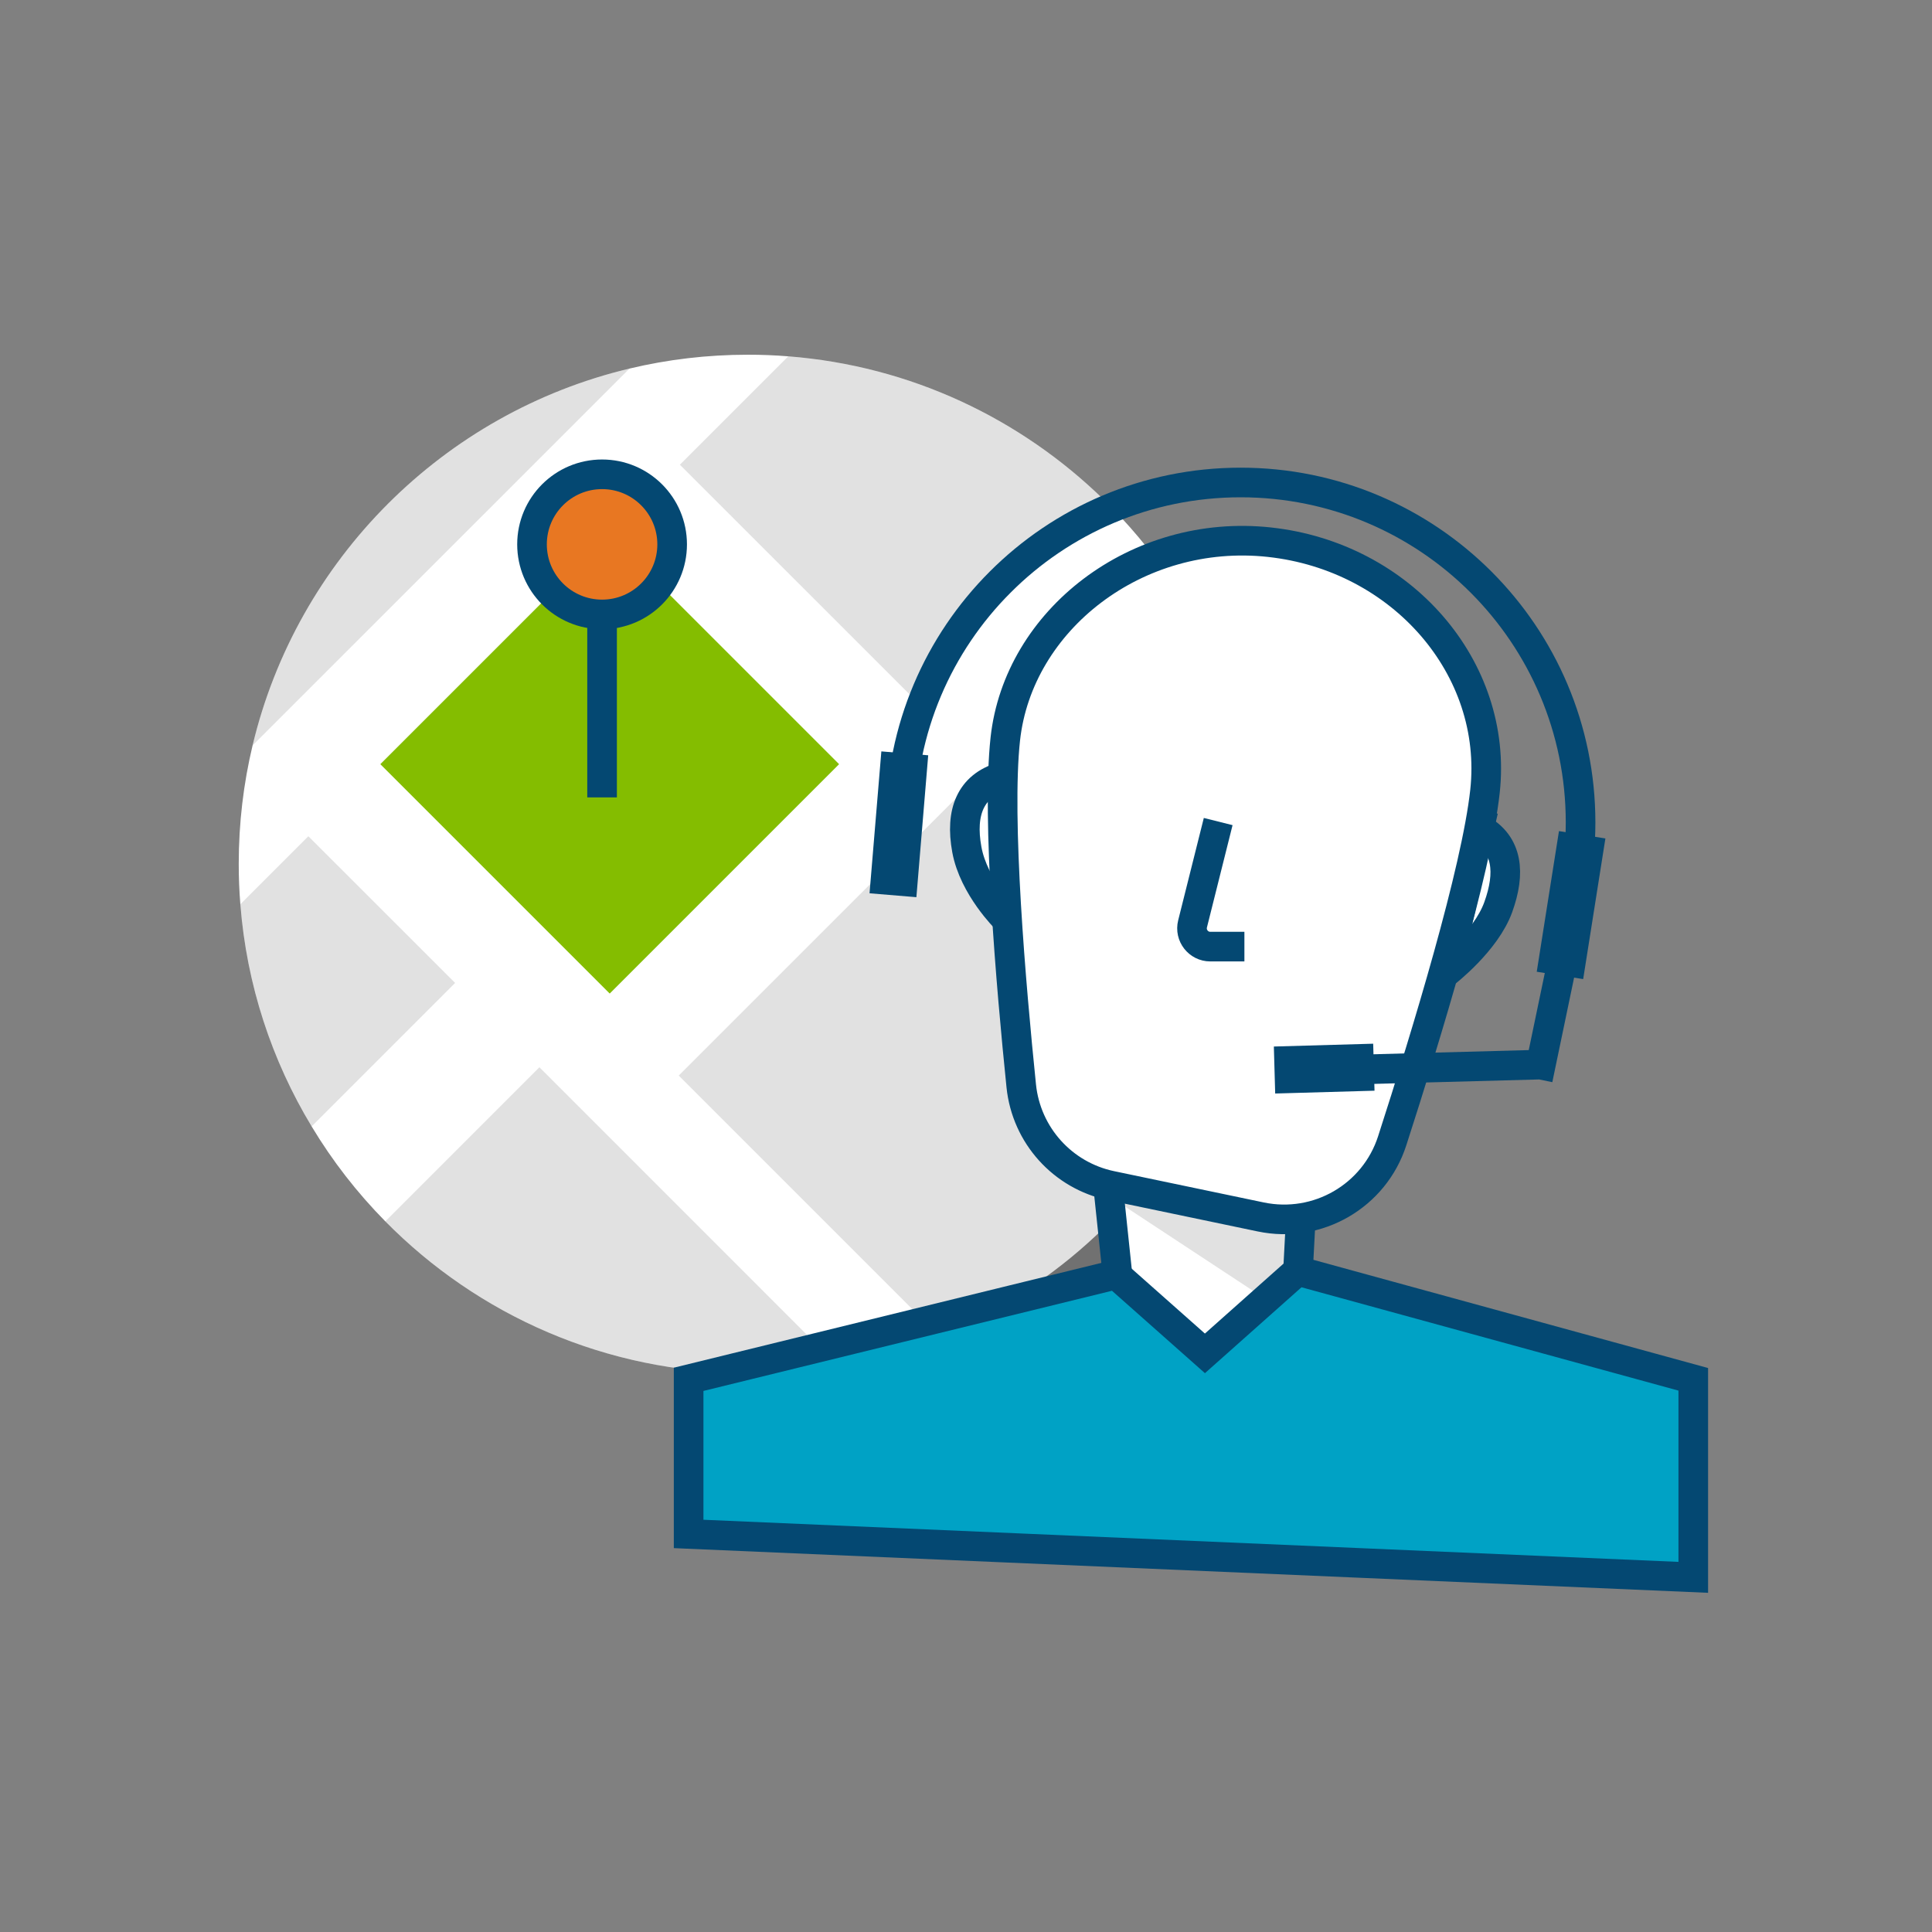
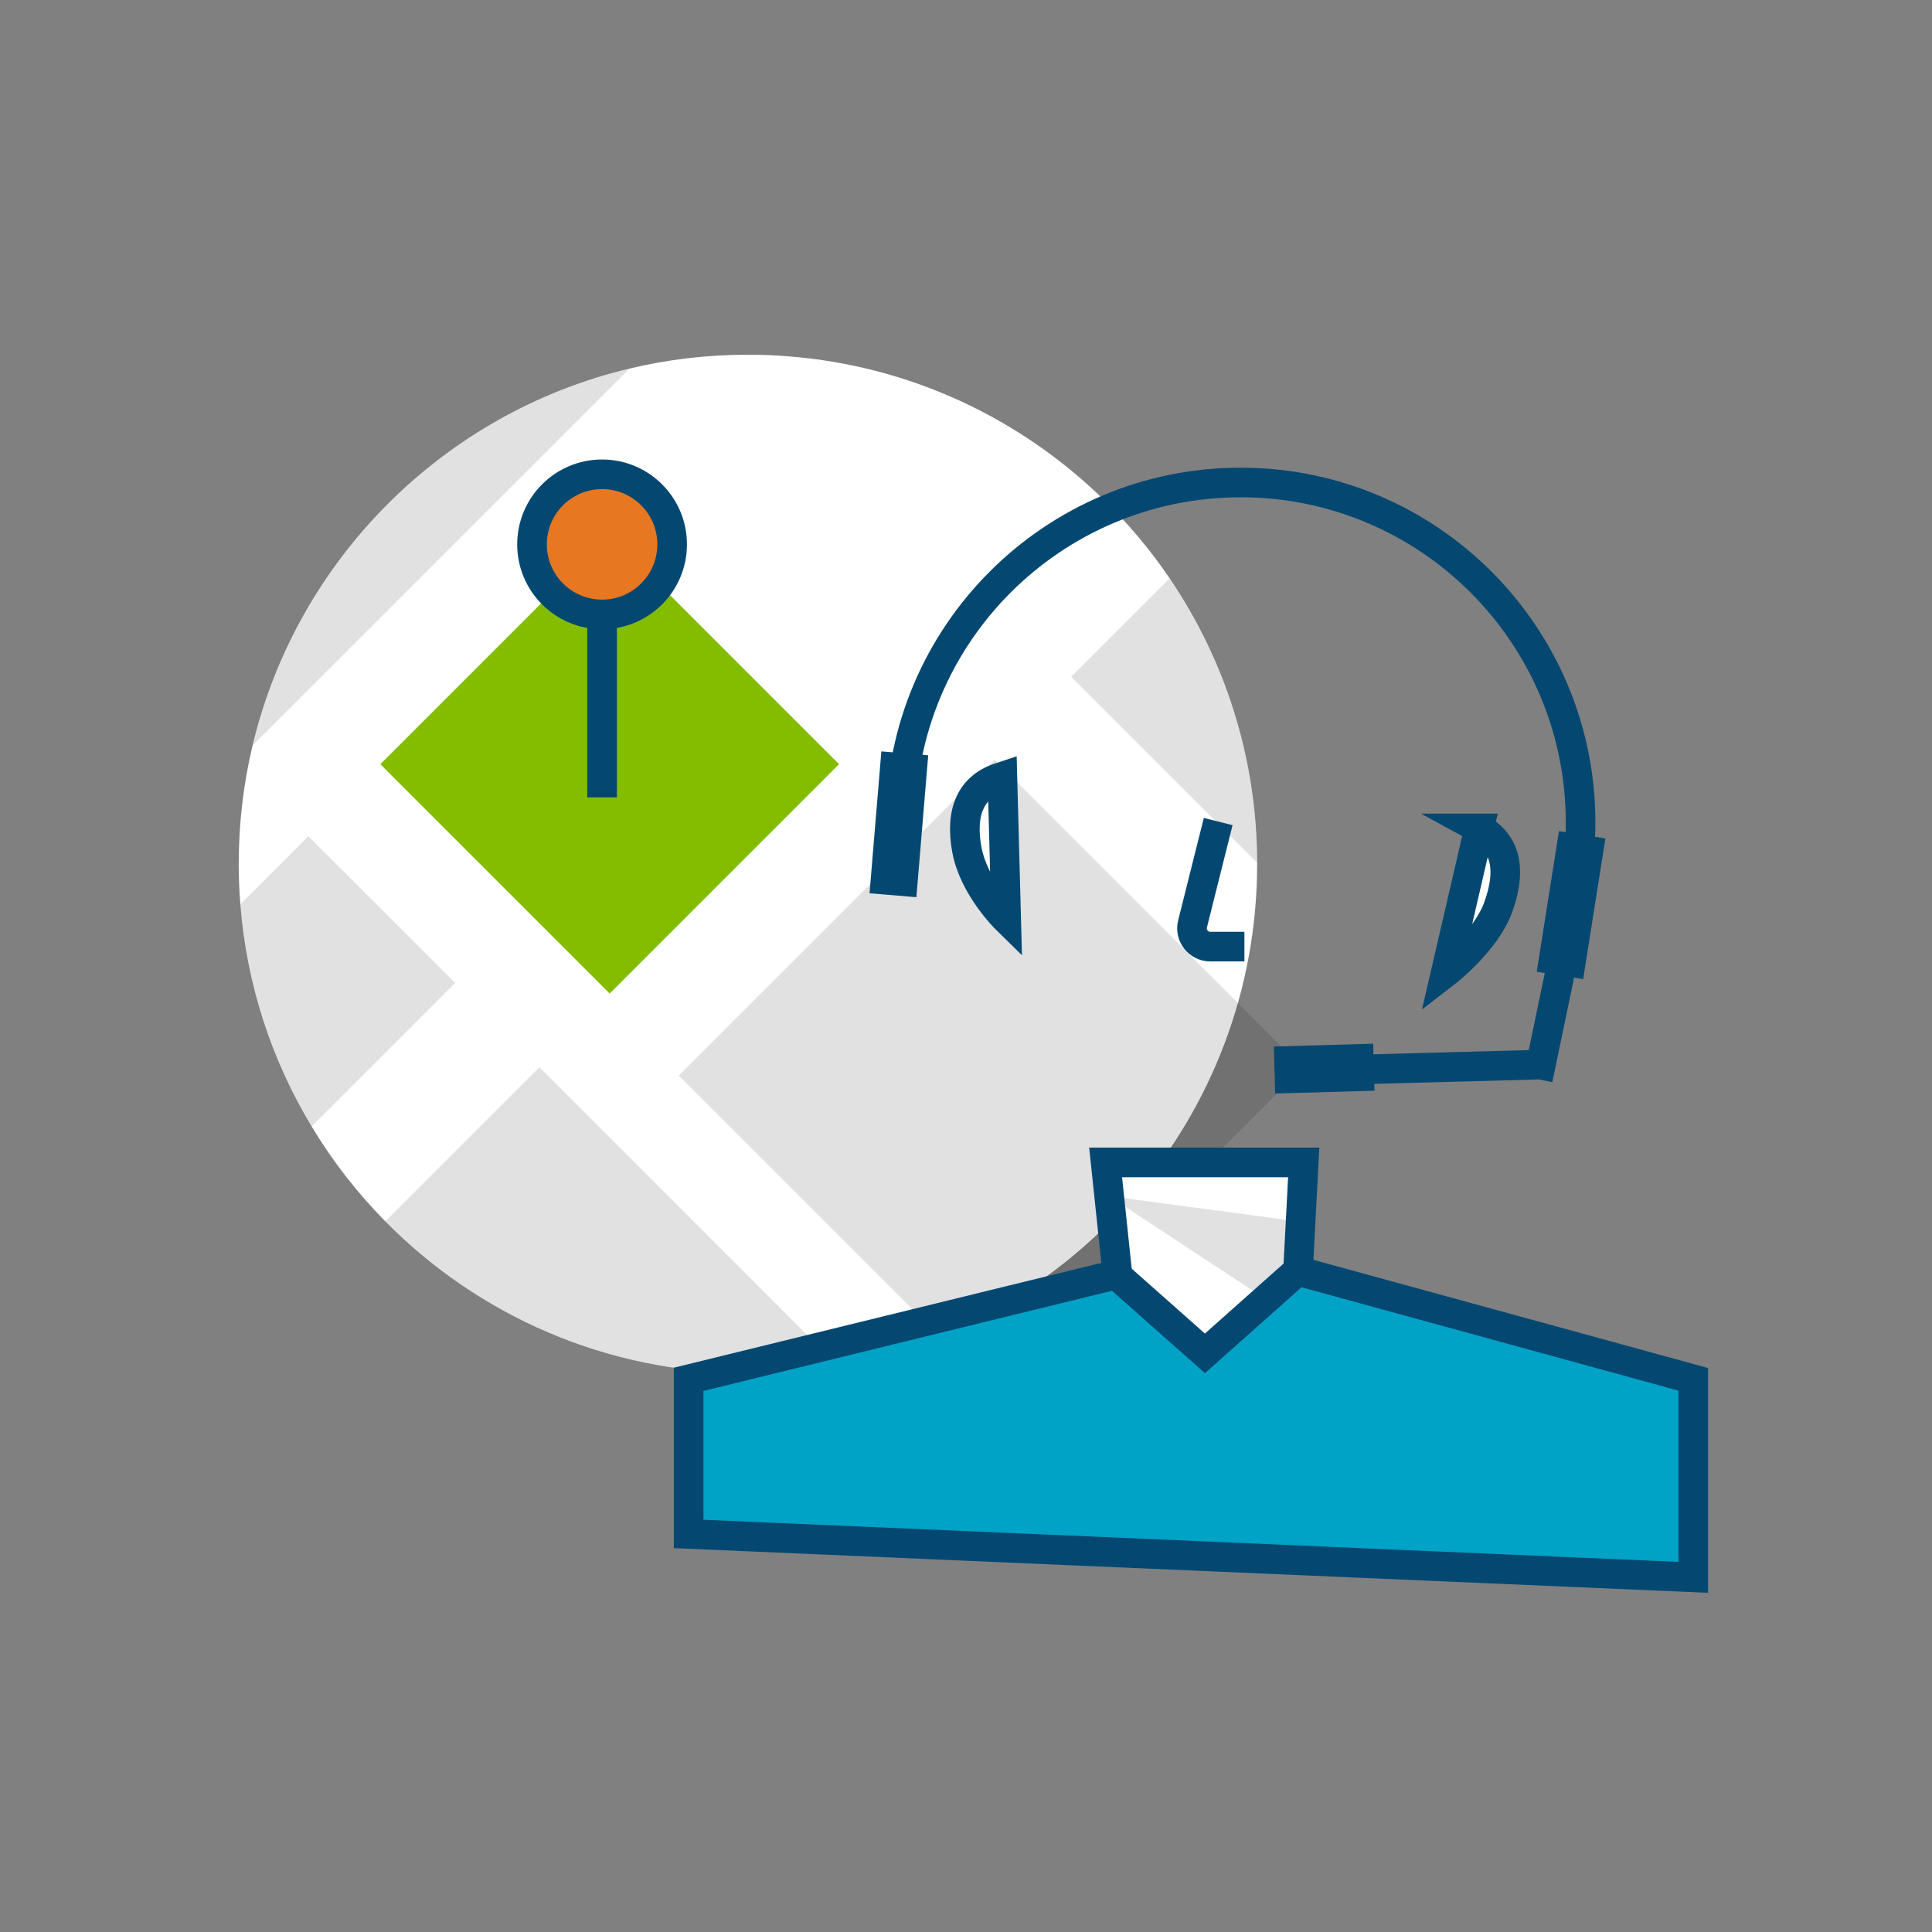
<svg xmlns="http://www.w3.org/2000/svg" id="a" viewBox="0 0 300 300">
  <rect x="0" y="0" width="300" height="300" fill="#808080" stroke="none" />
  <g>
    <g>
      <path d="M195.21,133.97v.17c0,39.43-28.86,72.12-66.61,78.09-4.06,.65-8.22,.98-12.46,.98-22.04,0-41.97-9.01-56.31-23.56-4.37-4.43-8.22-9.38-11.44-14.74-6.17-10.22-10.09-21.94-11.07-34.5-.17-2.07-.25-4.16-.25-6.27,0-6.33,.74-12.49,2.15-18.39,6.89-28.89,29.63-51.64,58.53-58.52,5.9-1.41,12.06-2.15,18.39-2.15,2.11,0,4.2,.08,6.26,.25,19.01,1.48,36.12,9.69,48.98,22.25,3.8,3.71,7.24,7.8,10.24,12.22,8.55,12.6,13.56,27.8,13.59,44.17Z" fill="#fff" />
      <g>
        <path d="M97.75,57.23l-58.53,58.52c6.89-28.89,29.63-51.64,58.53-58.52Z" opacity=".12" />
        <path d="M70.67,152.63l-22.28,22.28c-6.17-10.22-10.09-21.94-11.07-34.5l10.56-10.56,22.79,22.78Z" opacity=".12" />
        <path d="M129.43,211.4l-.83,.83c-4.06,.65-8.22,.98-12.46,.98-22.04,0-41.97-9.01-56.31-23.56l23.93-23.93,45.67,45.68Z" opacity=".12" />
        <path d="M195.21,133.97l-28.88-28.88,15.29-15.29c8.55,12.6,13.56,27.8,13.59,44.17Z" opacity=".12" />
        <rect x="69.5" y="93.47" width="50.37" height="50.37" transform="translate(245.53 135.61) rotate(135)" fill="#84bd00" />
-         <path d="M171.38,77.58l-30.19,30.19-35.62-35.61,16.83-16.83c19.01,1.48,36.12,9.69,48.98,22.25Z" opacity=".12" />
      </g>
      <path d="M195.21,133.97v.17c0,39.43-28.86,72.12-66.61,78.09-4.06,.65-8.22,.98-12.46,.98-22.04,0-41.97-9.01-56.31-23.56-4.37-4.43-8.22-9.38-11.44-14.74-6.17-10.22-10.09-21.94-11.07-34.5-.17-2.07-.25-4.16-.25-6.27,0-6.33,.74-12.49,2.15-18.39,6.89-28.89,29.63-51.64,58.53-58.52,5.9-1.41,12.06-2.15,18.39-2.15,2.11,0,4.2,.08,6.26,.25,19.01,1.48,36.12,9.69,48.98,22.25,3.8,3.71,7.24,7.8,10.24,12.22,8.55,12.6,13.56,27.8,13.59,44.17Z" fill="none" />
    </g>
    <g>
      <circle cx="93.49" cy="84.53" r="10.88" fill="#e87722" stroke="#044872" stroke-miterlimit="10" stroke-width="4.6" />
      <line x1="93.49" y1="123.82" x2="93.49" y2="95.41" fill="none" stroke="#044872" stroke-miterlimit="10" stroke-width="4.6" />
    </g>
  </g>
  <rect x="119.16" y="132.59" width="69.36" height="67.65" transform="translate(380.29 175.3) rotate(135)" opacity=".12" />
  <g>
    <polygon points="202.44 180.5 171.68 180.5 175.23 214.18 200.67 214.18 202.44 180.5" fill="#fff" />
    <polygon points="172.23 185.74 196.55 201.74 201.5 197.34 201.95 189.71 172.23 185.74" opacity=".12" />
    <polygon points="202.44 180.5 171.68 180.5 175.23 214.18 200.67 214.18 202.44 180.5" fill="none" stroke="#044872" stroke-miterlimit="10" stroke-width="4.6" />
    <path d="M155.65,120.6l-.12,.04c-4.79,1.42-6.47,5.43-5.4,11.28,1.07,5.85,6.11,10.79,6.11,10.79l-.59-22.11Z" fill="#fff" stroke="#044872" stroke-miterlimit="10" stroke-width="4.6" />
    <path d="M229.68,128.64l.11,.06c4.37,2.41,4.78,6.85,2.85,12.18-1.93,5.33-8.14,10.12-8.14,10.12l5.18-22.36Z" fill="#fff" stroke="#044872" stroke-miterlimit="10" stroke-width="4.6" />
-     <path d="M197.11,84.19c-20.57-2.23-39,12.08-41.01,30.58-1.35,12.42,.88,38.23,2.48,53.86,.79,7.65,6.42,13.9,13.95,15.48l23.25,4.86c8.83,1.84,17.63-3.24,20.4-11.83,5.29-16.37,13.06-41.87,14.41-54.28,2.08-19.12-12.92-36.44-33.49-38.67Z" fill="#fff" stroke="#044872" stroke-miterlimit="10" stroke-width="4.6" />
    <path d="M189.16,127.57l-3.98,15.89c-.45,1.79,.91,3.53,2.75,3.53h5.3" fill="#fff" stroke="#044872" stroke-miterlimit="10" stroke-width="4.6" />
    <polygon points="262.93 244.93 106.93 238.19 106.93 214.18 173.29 197.91 187.1 210.15 201.5 197.34 262.93 214.18 262.93 244.93" fill="#00a2c5" stroke="#044872" stroke-miterlimit="10" stroke-width="4.6" />
    <g>
      <path d="M139.85,127.71c0-29.15,23.63-52.79,52.79-52.79s52.79,23.63,52.79,52.79c0,3.64-.37,7.2-1.07,10.64" fill="none" stroke="#044872" stroke-miterlimit="10" stroke-width="4.6" />
      <polyline points="207.09 166.17 239.21 165.31 239.26 165.32 243.97 142.72" fill="none" stroke="#044872" stroke-miterlimit="10" stroke-width="4.6" />
      <rect x="135.92" y="116.95" width="7.3" height="22.11" transform="translate(11.11 -11.15) rotate(4.76)" fill="#044872" />
      <rect x="240.32" y="129.47" width="7.3" height="22.11" transform="translate(24.91 -36.34) rotate(8.98)" fill="#044872" />
      <rect x="201.98" y="158.22" width="7.3" height="15.43" transform="translate(45.6 376.2) rotate(-91.63)" fill="#044872" />
    </g>
  </g>
</svg>